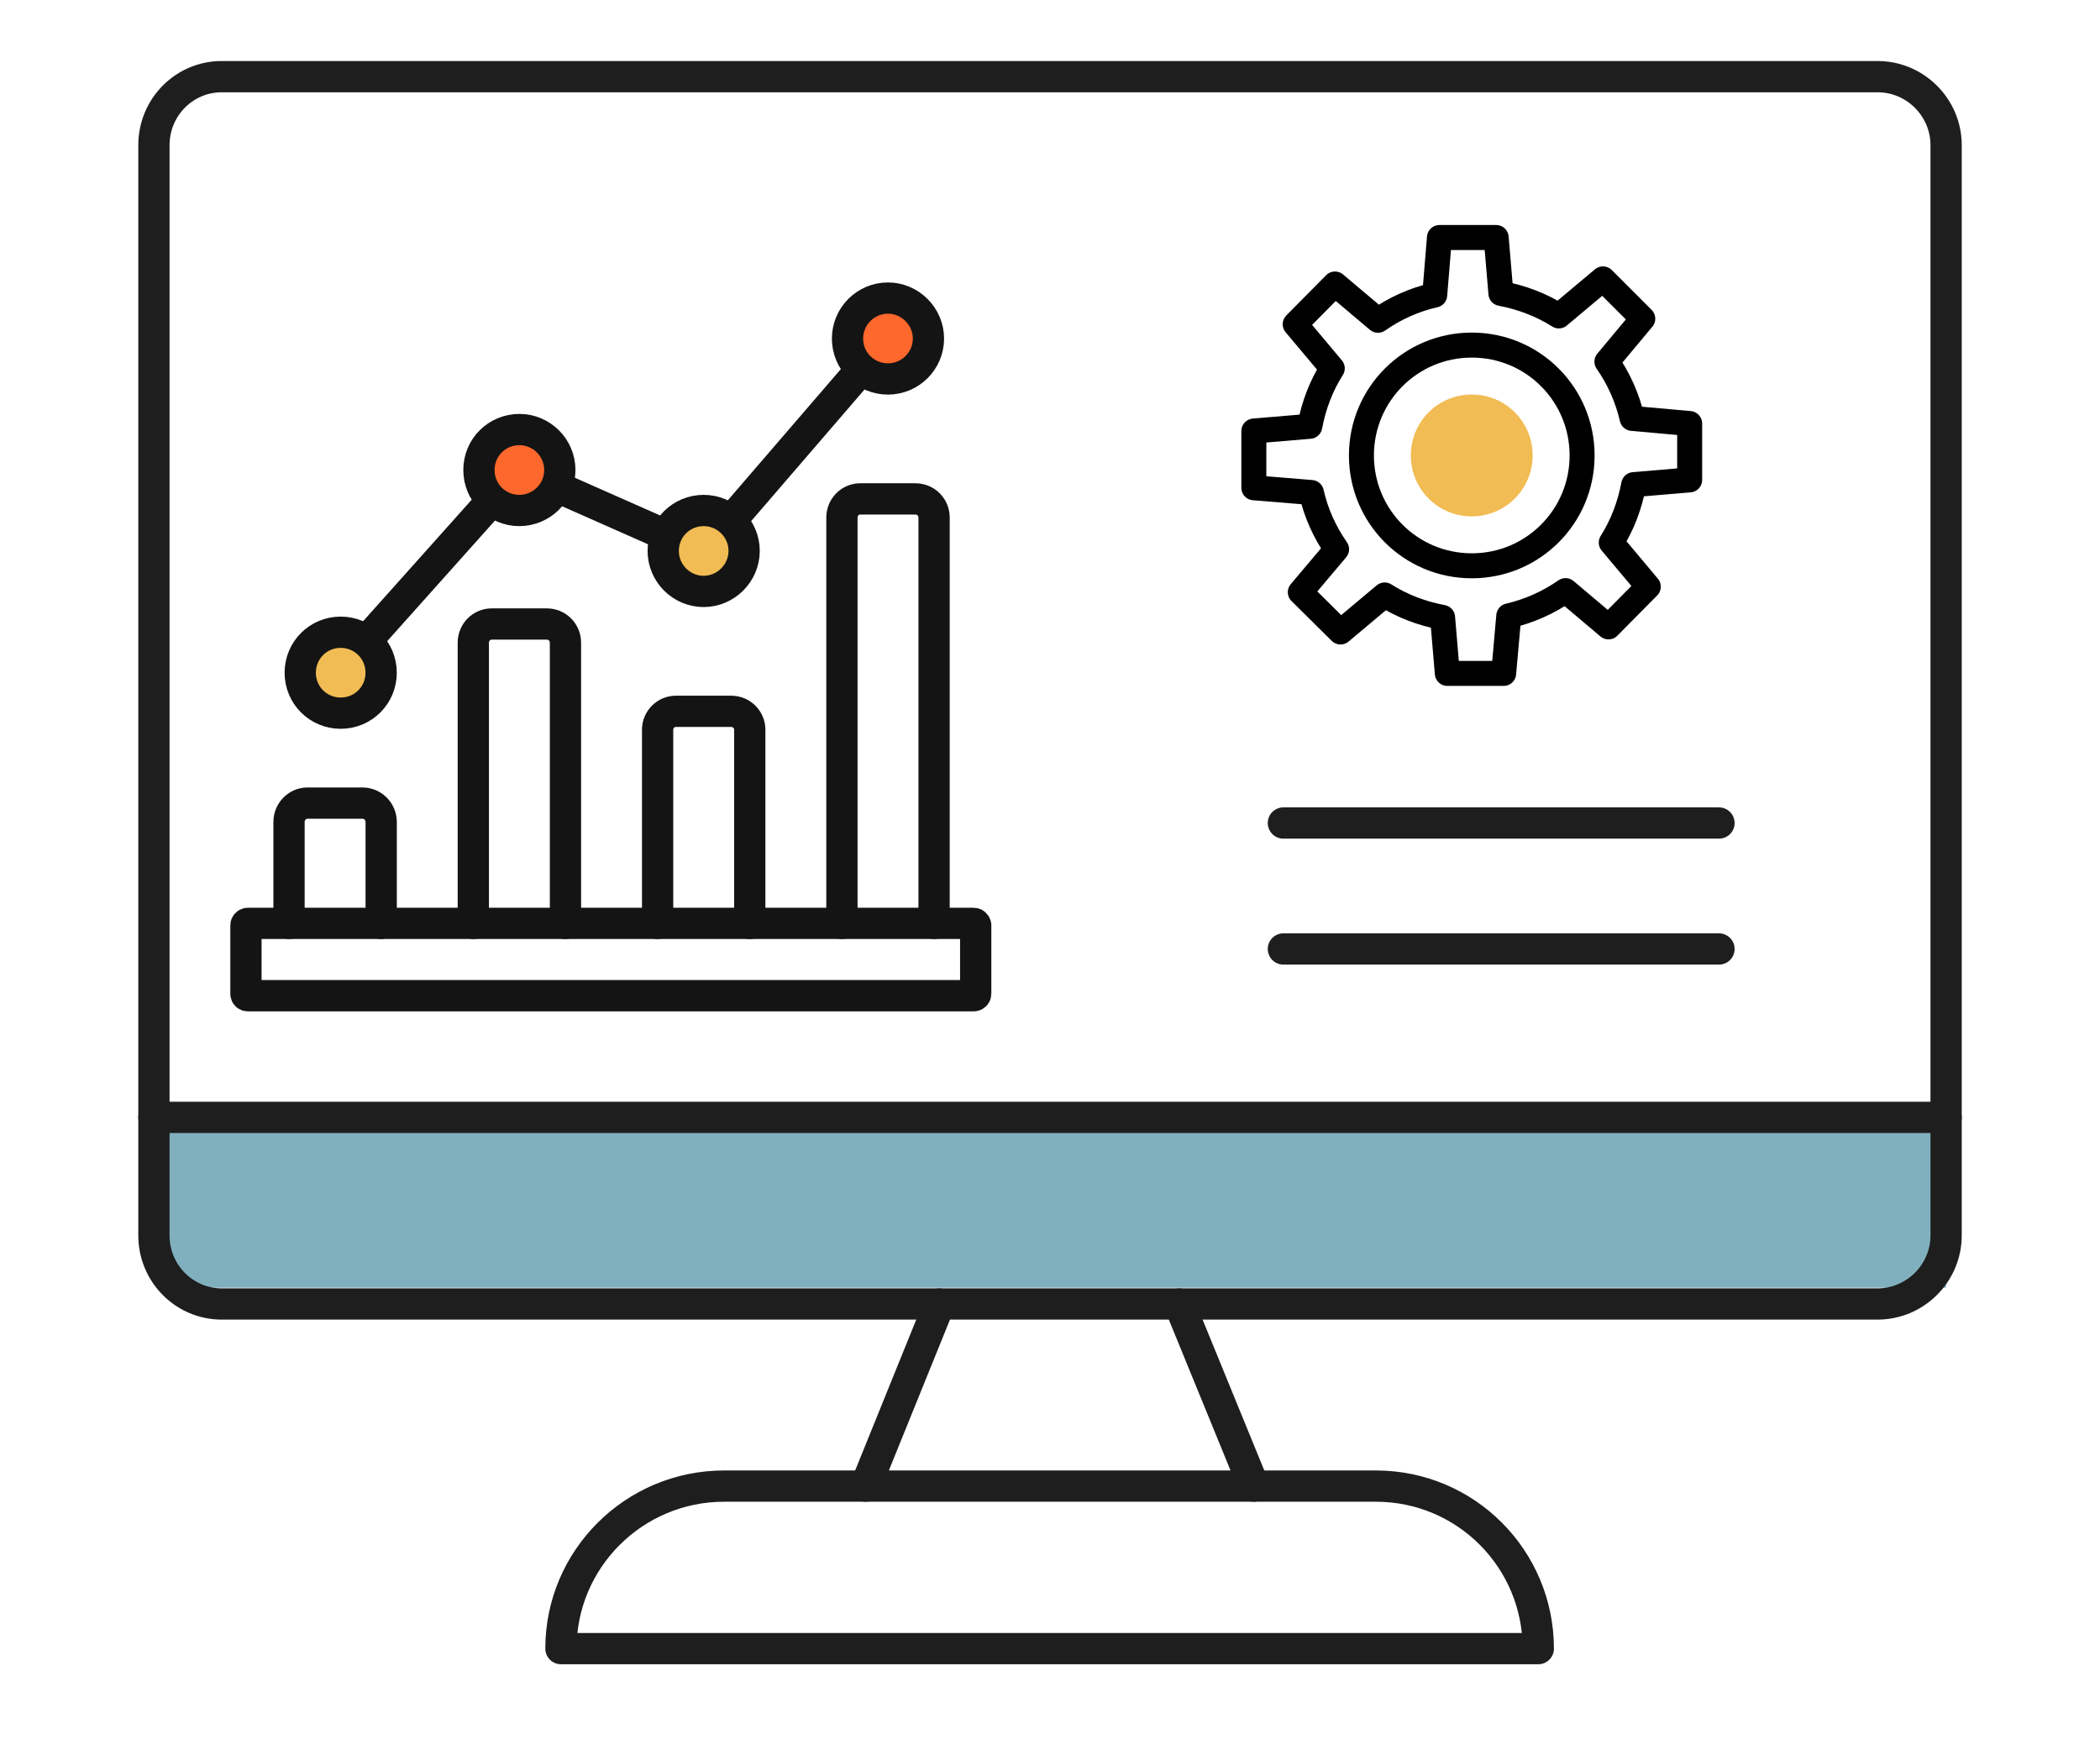
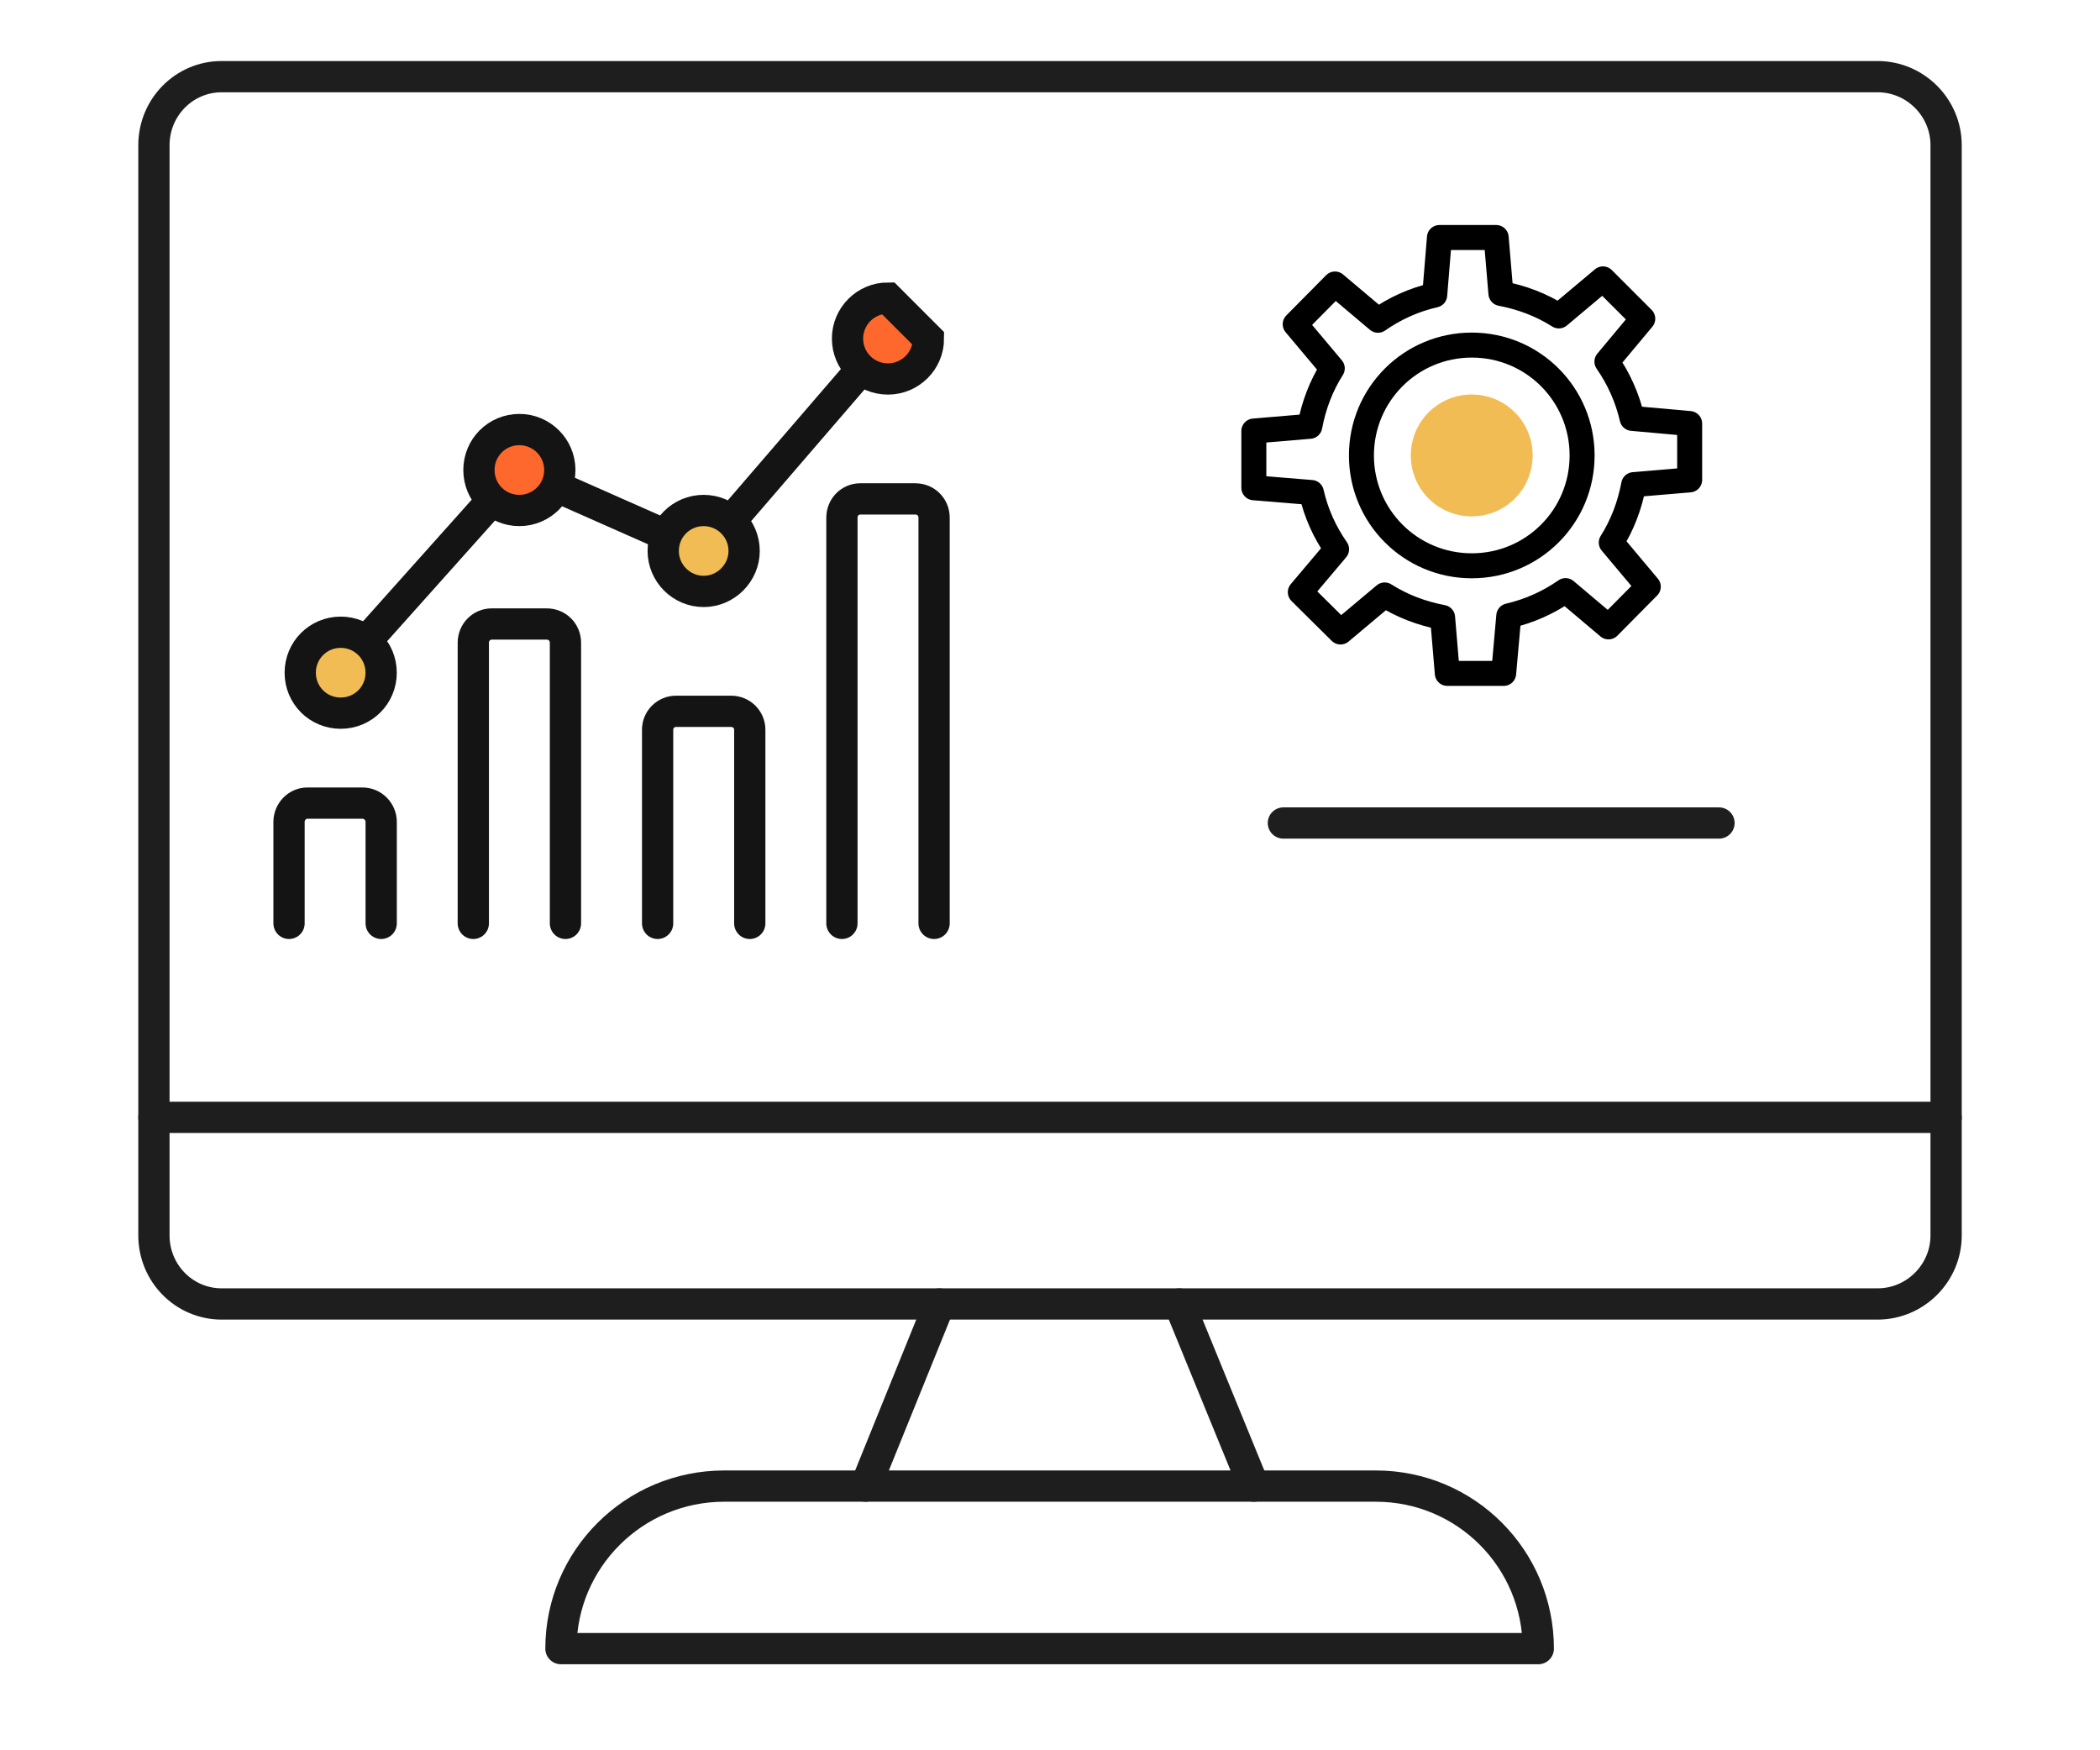
<svg xmlns="http://www.w3.org/2000/svg" width="60" height="50" viewBox="0 0 60 50" fill="none">
-   <path d="M55.602 31.683H4.562V36.785H55.602V31.683Z" fill="#80B0BE" />
  <path d="M39.308 42.453C41.888 42.453 43.951 44.538 43.951 47.096H16.027C16.027 44.538 18.113 42.453 20.692 42.453H39.308Z" stroke="#1E1E1E" stroke-width="0.893" stroke-linecap="round" stroke-linejoin="round" />
  <path d="M24.734 42.453L26.841 37.251" stroke="#1E1E1E" stroke-width="0.893" stroke-linecap="round" stroke-linejoin="round" />
  <path d="M33.695 37.251L35.823 42.453" stroke="#1E1E1E" stroke-width="0.893" stroke-linecap="round" stroke-linejoin="round" />
  <path d="M53.647 37.25H6.333C5.258 37.25 4.398 36.369 4.398 35.294V4.146C4.398 3.071 5.258 2.19 6.333 2.19H53.647C54.721 2.19 55.603 3.071 55.603 4.146V35.294C55.603 36.369 54.721 37.25 53.647 37.25Z" stroke="#1E1E1E" stroke-width="0.893" stroke-linecap="round" stroke-linejoin="round" />
  <path d="M4.398 31.92H55.603" stroke="#1E1E1E" stroke-width="0.893" stroke-linecap="round" stroke-linejoin="round" />
  <path d="M36.668 23.511H49.114" stroke="#1E1E1E" stroke-width="0.893" stroke-linecap="round" stroke-linejoin="round" />
-   <path d="M36.668 27.109H49.114" stroke="#1E1E1E" stroke-width="0.893" stroke-linecap="round" stroke-linejoin="round" />
  <path d="M48.276 13.709V12.099L46.632 11.952C46.497 11.367 46.25 10.815 45.912 10.331L46.936 9.104L45.799 7.967L44.538 9.025C44.043 8.71 43.48 8.496 42.883 8.383L42.748 6.785H41.127L40.992 8.428C40.395 8.564 39.855 8.811 39.371 9.149L38.143 8.113L37.006 9.262L38.065 10.523C37.749 11.018 37.535 11.581 37.423 12.178L35.824 12.313V13.934L37.468 14.069C37.603 14.666 37.851 15.206 38.188 15.69L37.152 16.917L38.301 18.054L39.562 16.996C40.057 17.311 40.62 17.525 41.217 17.638L41.352 19.237H42.962L43.108 17.593C43.694 17.458 44.245 17.21 44.73 16.872L45.957 17.908L47.094 16.76L46.036 15.499C46.351 15.003 46.565 14.44 46.677 13.844L48.276 13.709Z" stroke="black" stroke-width="0.714" stroke-linecap="round" stroke-linejoin="round" />
  <path d="M45.203 13.011C45.203 14.756 43.796 16.163 42.051 16.163C40.306 16.163 38.898 14.756 38.898 13.011C38.898 11.266 40.306 9.858 42.051 9.858C43.796 9.858 45.203 11.266 45.203 13.011Z" stroke="black" stroke-width="0.714" stroke-linecap="round" stroke-linejoin="round" />
  <path d="M43.79 13.01C43.79 13.974 43.013 14.751 42.05 14.751C41.086 14.751 40.309 13.974 40.309 13.01C40.309 12.047 41.086 11.27 42.05 11.27C43.013 11.27 43.79 12.047 43.79 13.01Z" fill="#F1BC53" />
-   <path d="M27.824 26.378H7.081C7.049 26.378 7.027 26.41 7.027 26.432V28.391C7.027 28.423 7.049 28.444 7.081 28.444H27.824C27.845 28.444 27.877 28.423 27.877 28.391V26.432C27.877 26.41 27.845 26.378 27.824 26.378Z" stroke="#141414" stroke-width="0.893" stroke-linecap="round" />
  <path d="M10.891 26.378V23.478C10.891 23.189 10.655 22.942 10.356 22.942H8.782C8.493 22.942 8.258 23.189 8.258 23.478V26.378" stroke="#141414" stroke-width="0.893" stroke-linecap="round" />
  <path d="M13.523 26.378V18.361C13.523 18.062 13.759 17.826 14.048 17.826H15.621C15.921 17.826 16.156 18.062 16.156 18.361V26.378" stroke="#141414" stroke-width="0.893" stroke-linecap="round" />
  <path d="M18.789 26.378V20.845C18.789 20.556 19.024 20.32 19.314 20.32H20.887C21.187 20.32 21.422 20.556 21.422 20.845V26.378" stroke="#141414" stroke-width="0.893" stroke-linecap="round" />
  <path d="M24.055 26.378V14.787C24.055 14.487 24.29 14.252 24.579 14.252H26.152C26.452 14.252 26.688 14.487 26.688 14.787V26.378" stroke="#141414" stroke-width="0.893" stroke-linecap="round" />
  <path d="M20.875 14.883L24.61 10.548" stroke="#141414" stroke-width="0.893" stroke-linecap="round" />
  <path d="M15.887 13.898L19.034 15.29" stroke="#141414" stroke-width="0.893" stroke-linecap="round" />
  <path d="M10.461 18.319L14.068 14.284" stroke="#141414" stroke-width="0.893" stroke-linecap="round" />
  <path d="M15.995 13.427C15.995 14.07 15.471 14.583 14.839 14.583C14.197 14.583 13.684 14.07 13.684 13.427C13.684 12.785 14.197 12.271 14.839 12.271C15.471 12.271 15.995 12.785 15.995 13.427Z" fill="#FF682C" stroke="#141414" stroke-width="0.893" stroke-linecap="round" />
  <path d="M10.89 19.218C10.89 19.86 10.376 20.373 9.734 20.373C9.092 20.373 8.578 19.86 8.578 19.218C8.578 18.575 9.092 18.061 9.734 18.061C10.376 18.061 10.89 18.575 10.89 19.218Z" fill="#F1BC53" stroke="#141414" stroke-width="0.893" stroke-linecap="round" />
  <path d="M21.261 15.739C21.261 16.37 20.737 16.895 20.105 16.895C19.463 16.895 18.949 16.37 18.949 15.739C18.949 15.097 19.463 14.583 20.105 14.583C20.737 14.583 21.261 15.097 21.261 15.739Z" fill="#F1BC53" stroke="#141414" stroke-width="0.893" stroke-linecap="round" />
-   <path d="M26.527 9.671C26.527 10.313 26.002 10.826 25.371 10.826C24.729 10.826 24.215 10.313 24.215 9.671C24.215 9.039 24.729 8.515 25.371 8.515C26.002 8.515 26.527 9.039 26.527 9.671Z" fill="#FF682C" stroke="#141414" stroke-width="0.893" stroke-linecap="round" />
+   <path d="M26.527 9.671C26.527 10.313 26.002 10.826 25.371 10.826C24.729 10.826 24.215 10.313 24.215 9.671C24.215 9.039 24.729 8.515 25.371 8.515Z" fill="#FF682C" stroke="#141414" stroke-width="0.893" stroke-linecap="round" />
</svg>